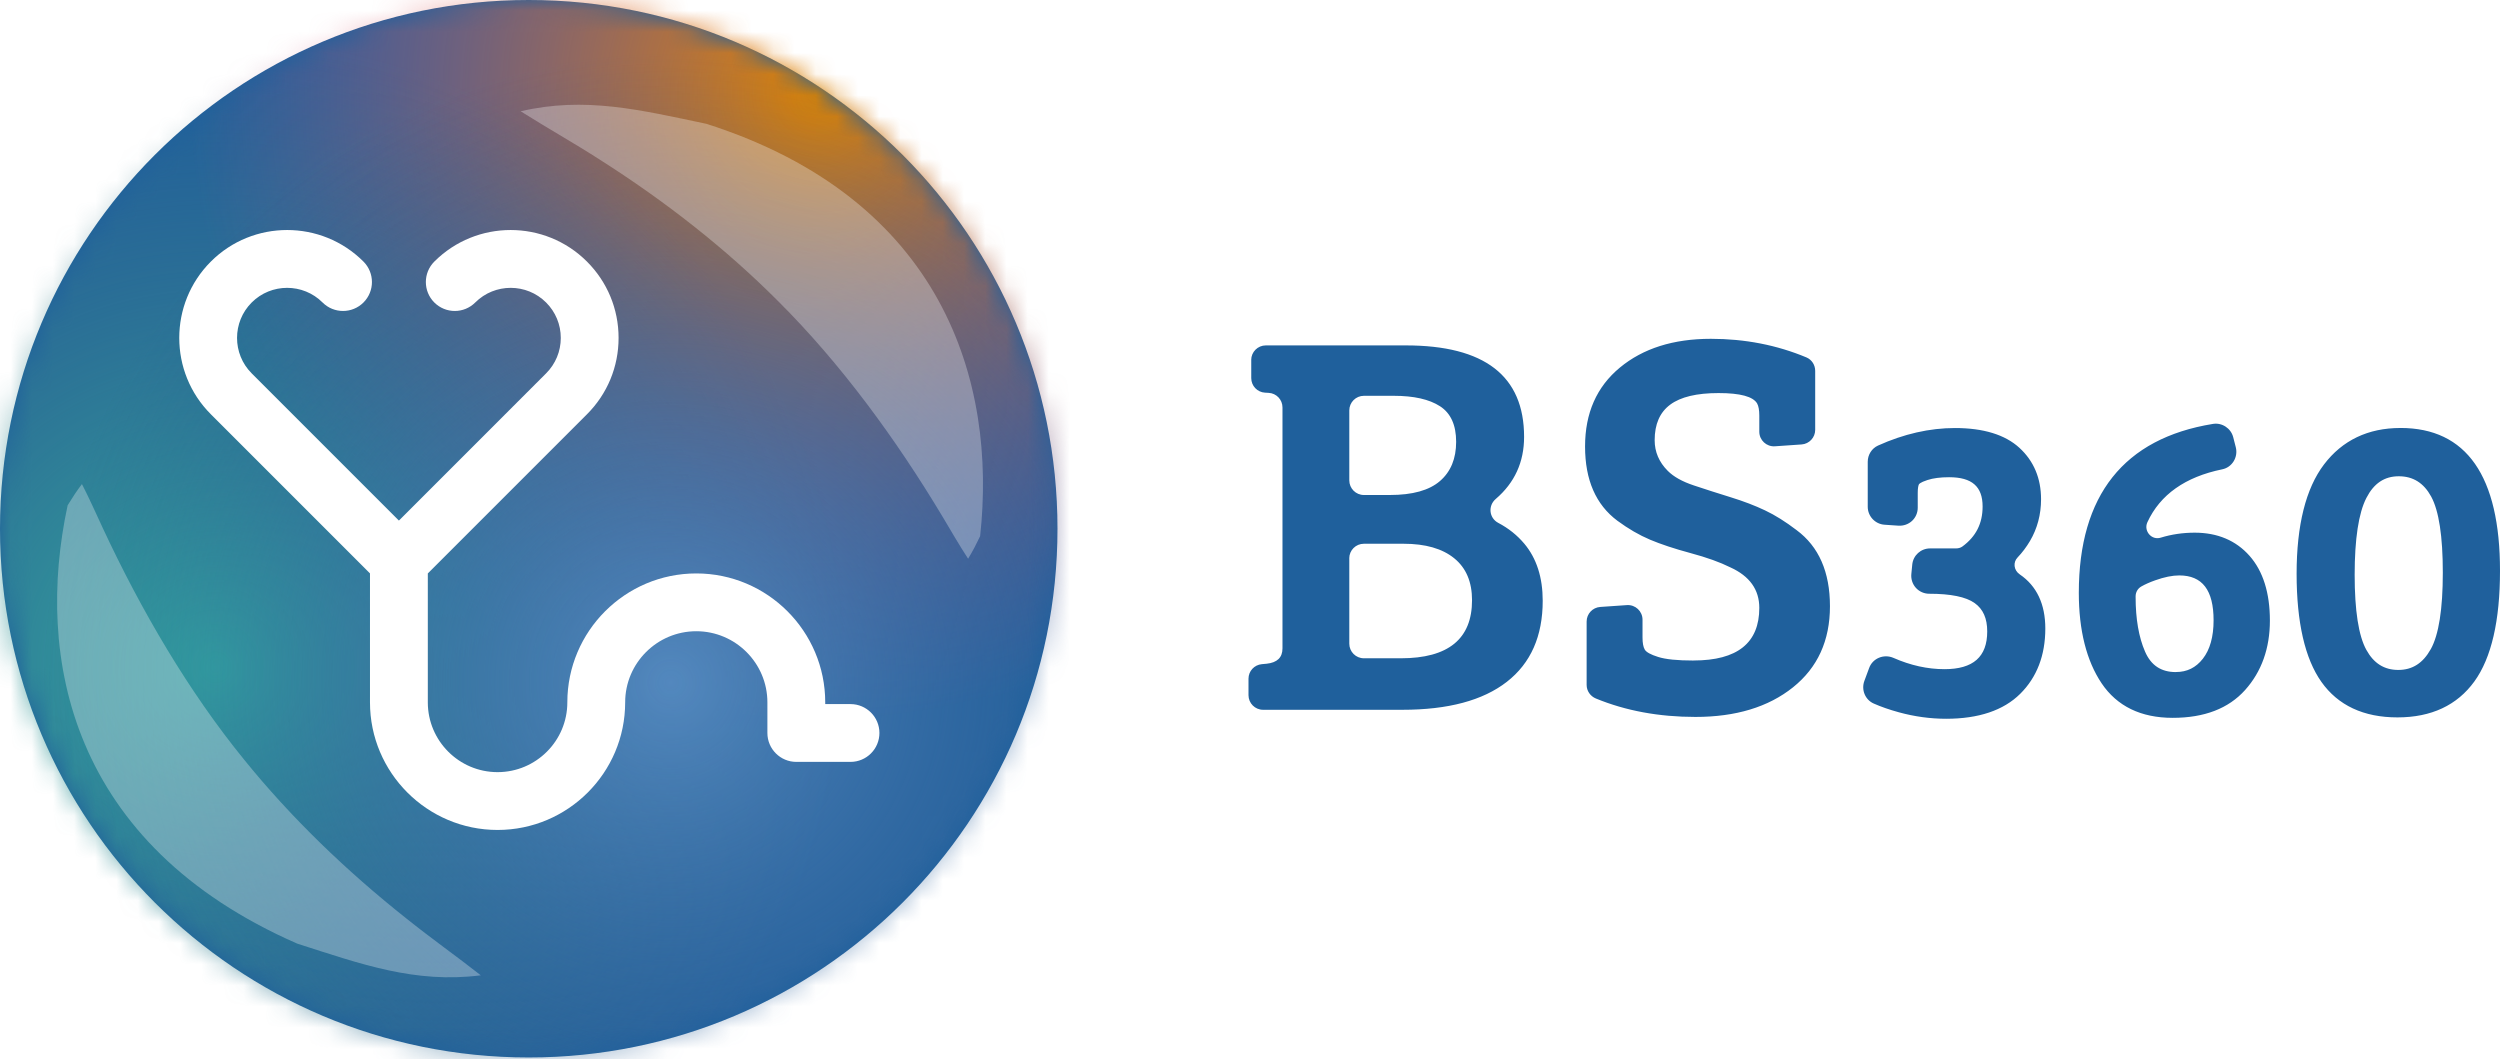
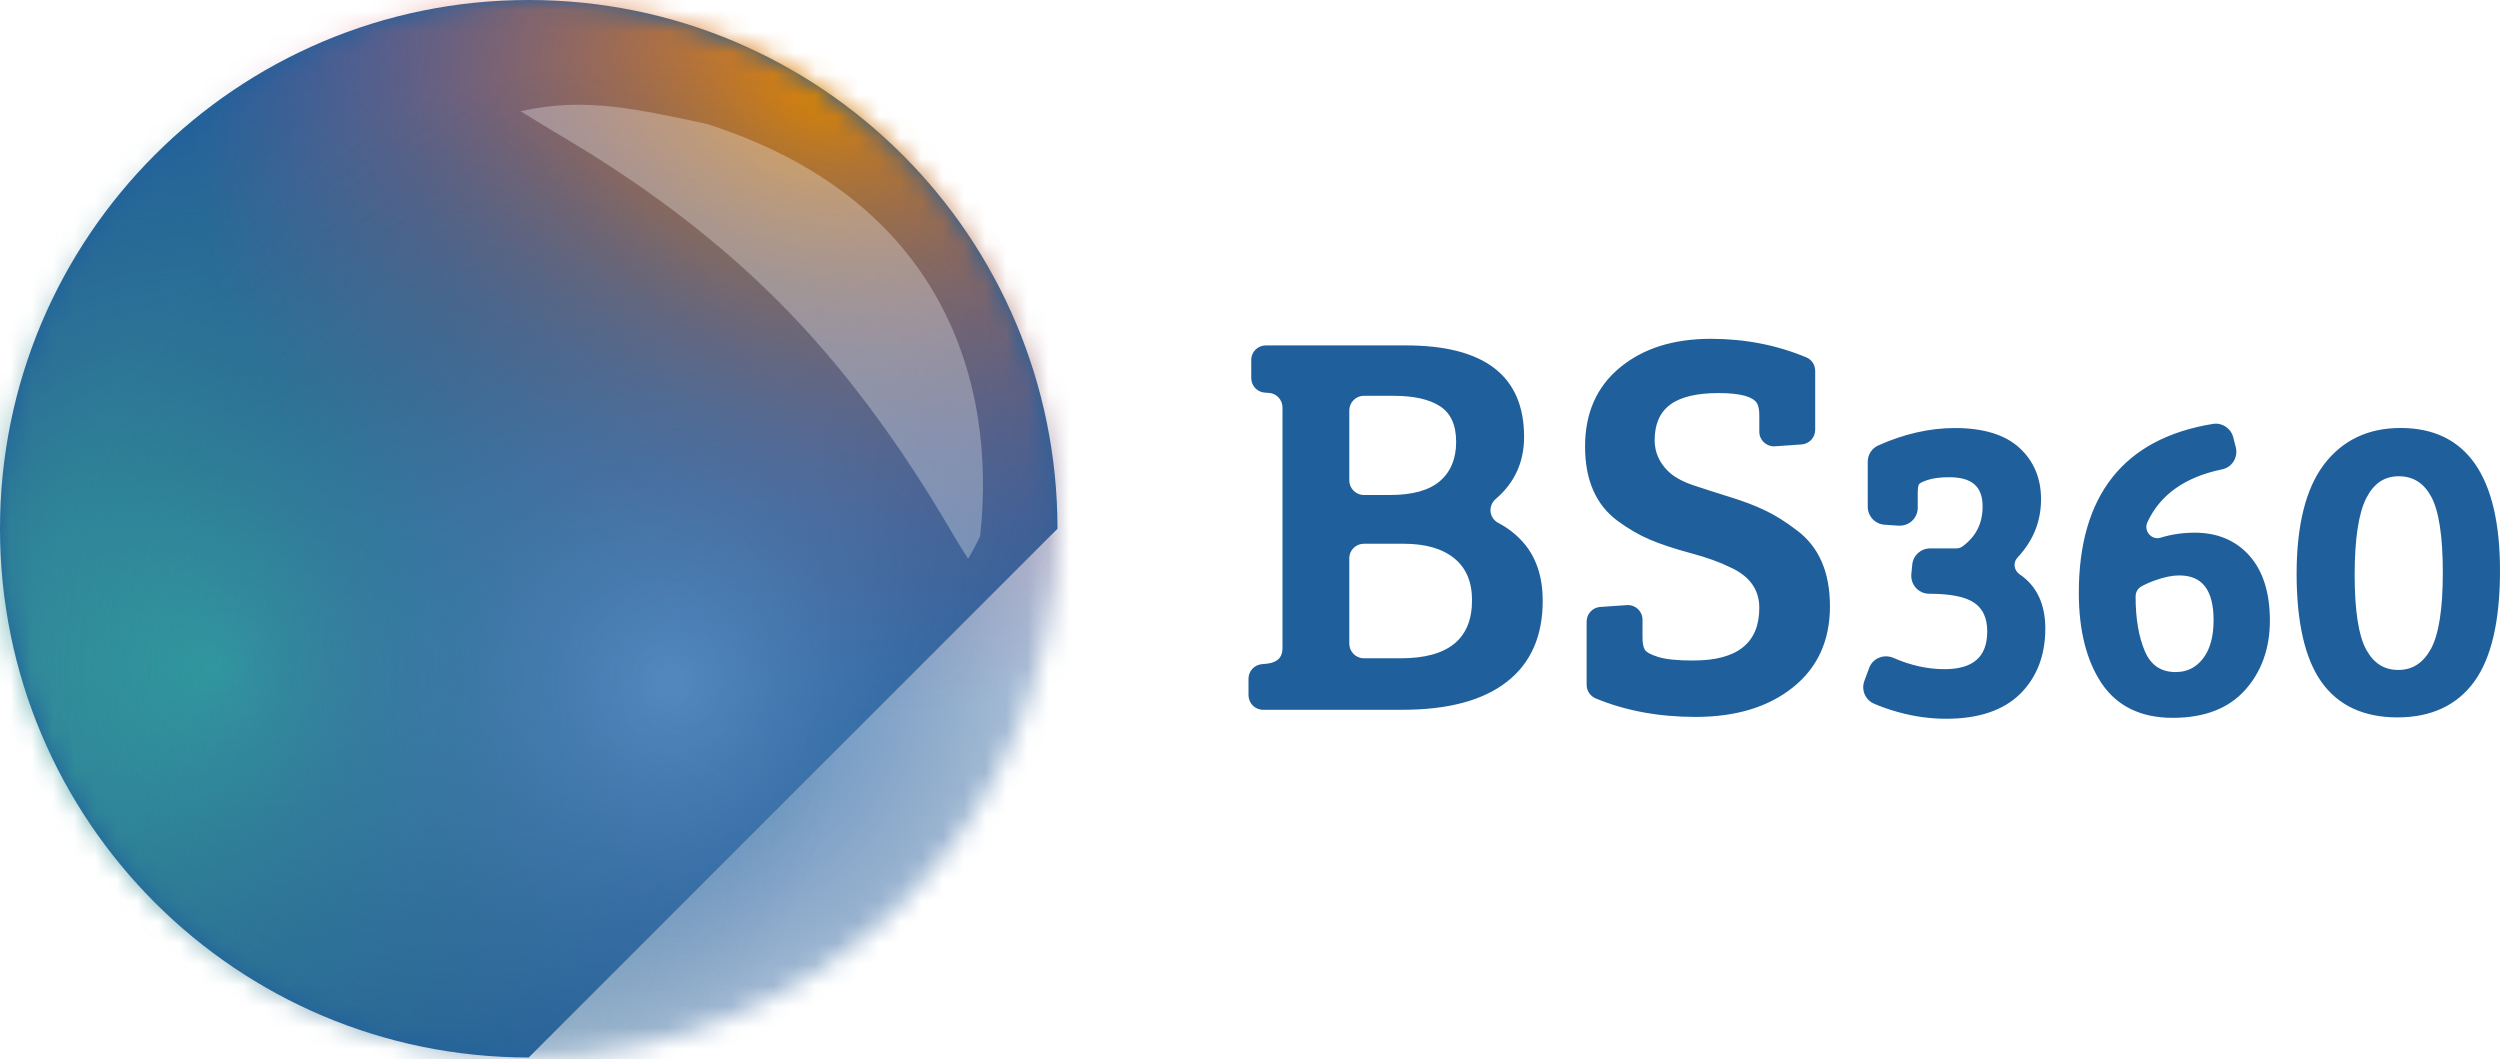
<svg xmlns="http://www.w3.org/2000/svg" width="118" height="50" viewBox="0 0 118 50" fill="none">
  <path d="M59.057 16.992C59.057 16.612 59.366 16.303 59.747 16.303H66.351C70.074 16.303 71.937 17.742 71.937 20.622C71.937 21.811 71.491 22.787 70.599 23.551C70.225 23.871 70.282 24.451 70.718 24.68C71.203 24.935 71.613 25.264 71.95 25.665C72.526 26.354 72.816 27.252 72.816 28.355C72.816 30.027 72.252 31.303 71.123 32.182C69.994 33.061 68.351 33.502 66.196 33.502H59.618C59.238 33.502 58.929 33.193 58.929 32.812V32.035C58.929 31.678 59.2 31.382 59.556 31.349L59.783 31.328C60.283 31.276 60.533 31.034 60.533 30.604V19.231C60.533 18.864 60.247 18.562 59.88 18.543L59.712 18.534C59.346 18.515 59.059 18.213 59.059 17.847V16.991L59.057 16.992ZM63.687 19.371V22.674C63.687 23.055 63.996 23.364 64.376 23.364H65.601C66.669 23.364 67.459 23.145 67.968 22.704C68.476 22.265 68.73 21.648 68.73 20.855C68.73 20.061 68.475 19.502 67.968 19.174C67.459 18.845 66.731 18.682 65.783 18.682H64.376C63.996 18.682 63.687 18.991 63.687 19.371ZM63.687 26.354V30.381C63.687 30.762 63.996 31.071 64.376 31.071H66.118C68.36 31.071 69.48 30.157 69.48 28.329C69.48 27.467 69.201 26.807 68.64 26.351C68.079 25.894 67.282 25.665 66.247 25.665H64.375C63.994 25.665 63.685 25.974 63.685 26.354H63.687ZM79.936 31.175C82.004 31.175 83.039 30.347 83.039 28.692C83.039 27.83 82.582 27.191 81.669 26.778C81.186 26.537 80.561 26.312 79.794 26.106C79.026 25.899 78.389 25.687 77.88 25.472C77.371 25.257 76.859 24.96 76.341 24.579C75.324 23.82 74.815 22.654 74.815 21.075C74.815 19.497 75.362 18.257 76.458 17.35C77.552 16.445 78.983 15.992 80.751 15.992C82.359 15.992 83.864 16.285 85.266 16.871C85.517 16.977 85.677 17.229 85.677 17.503V20.29C85.677 20.651 85.397 20.952 85.036 20.978L83.776 21.065C83.378 21.092 83.039 20.776 83.039 20.377V19.615C83.039 19.356 83.004 19.166 82.937 19.045C82.748 18.718 82.14 18.553 81.113 18.553C80.087 18.553 79.328 18.734 78.837 19.097C78.345 19.46 78.1 20.019 78.1 20.778C78.1 21.33 78.307 21.813 78.72 22.226C78.996 22.503 79.406 22.732 79.948 22.912C80.492 23.093 81.068 23.279 81.681 23.468C82.293 23.657 82.836 23.864 83.31 24.09C83.784 24.314 84.279 24.625 84.797 25.02C85.847 25.797 86.374 26.995 86.374 28.615C86.374 30.235 85.792 31.512 84.628 32.443C83.465 33.373 81.93 33.839 80.025 33.839C78.3 33.839 76.734 33.549 75.325 32.969C75.063 32.861 74.889 32.609 74.889 32.328V29.336C74.889 28.975 75.169 28.674 75.53 28.648L76.791 28.561C77.189 28.534 77.527 28.85 77.527 29.249V30.09C77.527 30.348 77.562 30.538 77.632 30.659C77.701 30.781 77.911 30.897 78.265 31.008C78.618 31.121 79.174 31.177 79.934 31.177L79.936 31.175ZM95.329 27.108C95.194 27.016 95.105 26.873 95.089 26.717C95.074 26.568 95.122 26.425 95.228 26.314C95.449 26.083 95.647 25.819 95.815 25.535C96.162 24.946 96.338 24.282 96.338 23.564C96.338 22.575 95.994 21.758 95.315 21.136C94.64 20.518 93.618 20.203 92.276 20.203C91.081 20.203 89.859 20.481 88.643 21.03C88.348 21.164 88.157 21.464 88.157 21.797V23.919C88.157 24.364 88.504 24.736 88.947 24.767L89.61 24.812C89.843 24.826 90.076 24.746 90.248 24.586C90.42 24.427 90.517 24.201 90.517 23.966V23.265C90.517 23.03 90.546 22.916 90.573 22.862C90.573 22.858 90.616 22.773 90.977 22.657C91.246 22.569 91.59 22.525 91.998 22.525C93.077 22.525 93.579 22.964 93.579 23.906C93.579 24.708 93.266 25.326 92.622 25.797C92.542 25.854 92.438 25.885 92.326 25.885H91.102C90.663 25.885 90.3 26.213 90.258 26.651L90.215 27.094C90.192 27.332 90.27 27.57 90.43 27.747C90.59 27.924 90.821 28.025 91.059 28.025C92.073 28.025 92.795 28.172 93.205 28.466C93.605 28.751 93.797 29.188 93.797 29.805C93.797 31.003 93.136 31.585 91.778 31.585C90.984 31.585 90.175 31.406 89.373 31.053C89.152 30.956 88.9 30.954 88.681 31.048C88.466 31.14 88.303 31.31 88.223 31.531L87.997 32.142C87.843 32.562 88.037 33.031 88.442 33.208C88.78 33.358 89.178 33.497 89.626 33.62C90.364 33.823 91.114 33.926 91.859 33.926C93.389 33.926 94.565 33.53 95.352 32.75C96.14 31.97 96.539 30.932 96.539 29.666C96.539 28.515 96.133 27.655 95.332 27.111L95.329 27.108ZM103.592 25.142C103.031 25.142 102.491 25.222 101.985 25.378C101.786 25.439 101.582 25.382 101.442 25.222C101.331 25.095 101.251 24.88 101.357 24.649C101.957 23.348 103.145 22.509 104.889 22.152C105.113 22.107 105.302 21.973 105.425 21.778C105.549 21.58 105.587 21.339 105.53 21.113L105.408 20.637C105.3 20.214 104.877 19.936 104.448 20.009C100.249 20.693 98.12 23.376 98.12 27.981C98.12 29.753 98.483 31.189 99.196 32.252C99.924 33.334 101.053 33.882 102.55 33.882C104.047 33.882 105.187 33.441 105.969 32.569C106.745 31.703 107.139 30.6 107.139 29.293C107.139 27.985 106.816 26.957 106.179 26.236C105.537 25.51 104.665 25.142 103.588 25.142H103.592ZM102.701 31.722C102.004 31.722 101.529 31.406 101.247 30.758C100.95 30.076 100.801 29.209 100.801 28.181V28.145C100.801 27.954 100.903 27.776 101.068 27.683C101.251 27.578 101.471 27.481 101.725 27.391C102.152 27.238 102.534 27.16 102.86 27.16C103.951 27.16 104.481 27.853 104.481 29.28C104.481 30.053 104.311 30.663 103.975 31.092C103.644 31.515 103.227 31.72 102.701 31.72V31.722ZM113.299 20.201C111.773 20.201 110.559 20.782 109.692 21.924C108.834 23.055 108.4 24.79 108.4 27.082C108.4 29.374 108.794 31.088 109.569 32.184C110.357 33.297 111.564 33.861 113.16 33.861C114.756 33.861 115.975 33.29 116.79 32.165C117.594 31.055 118 29.298 118 26.941C118 22.468 116.418 20.2 113.301 20.2L113.299 20.201ZM114.73 30.643C114.364 31.302 113.863 31.621 113.2 31.621C112.537 31.621 112.043 31.312 111.691 30.673C111.326 30.013 111.14 28.822 111.14 27.13C111.14 25.439 111.326 24.216 111.693 23.503C112.047 22.813 112.545 22.48 113.221 22.48C113.896 22.48 114.398 22.793 114.751 23.437C115.115 24.104 115.301 25.312 115.301 27.03C115.301 28.747 115.11 29.963 114.732 30.642L114.73 30.643Z" fill="#1F609C" />
-   <path d="M49.913 24.956C49.913 11.173 38.739 0 24.956 0C11.173 0 0 11.173 0 24.956C0 38.739 11.173 49.913 24.956 49.913C38.739 49.913 49.913 38.739 49.913 24.956Z" fill="#1F609C" />
+   <path d="M49.913 24.956C49.913 11.173 38.739 0 24.956 0C11.173 0 0 11.173 0 24.956C0 38.739 11.173 49.913 24.956 49.913Z" fill="#1F609C" />
  <mask id="mask0_24_155" style="mask-type:alpha" maskUnits="userSpaceOnUse" x="0" y="0" width="50" height="50">
    <path d="M49.913 24.956C49.913 11.173 38.739 0 24.956 0C11.173 0 0 11.173 0 24.956C0 38.739 11.173 49.913 24.956 49.913C38.739 49.913 49.913 38.739 49.913 24.956Z" fill="#1F609C" />
  </mask>
  <g mask="url(#mask0_24_155)">
    <path d="M38.673 34.092C55.081 34.092 68.383 20.791 68.383 4.383C68.383 -12.025 55.081 -25.326 38.673 -25.326C22.265 -25.326 8.964 -12.025 8.964 4.383C8.964 20.791 22.265 34.092 38.673 34.092Z" fill="url(#paint0_radial_24_155)" />
    <path d="M10.175 61.197C26.583 61.197 39.884 47.895 39.884 31.488C39.884 15.08 26.583 1.778 10.175 1.778C-6.233 1.778 -19.535 15.08 -19.535 31.488C-19.535 47.895 -6.233 61.197 10.175 61.197Z" fill="url(#paint1_radial_24_155)" />
    <path d="M31.66 61.919C48.067 61.919 61.369 48.618 61.369 32.21C61.369 15.802 48.067 2.501 31.66 2.501C15.252 2.501 1.95 15.802 1.95 32.21C1.95 48.618 15.252 61.919 31.66 61.919Z" fill="url(#paint2_radial_24_155)" />
  </g>
  <g opacity="0.3" filter="url(#filter0_f_24_155)">
    <path d="M24.574 5.253C27.613 4.543 30.227 5.191 33.344 5.845C44.501 9.405 47.063 18.001 46.262 25.307C46.085 25.67 45.911 26.026 45.694 26.371C45.264 25.711 44.89 25.058 44.501 24.407C42.296 20.726 39.681 17.155 36.73 14.217C34.261 11.739 31.404 9.502 28.323 7.543C27.101 6.755 25.819 6.038 24.576 5.253H24.574Z" fill="white" />
  </g>
  <g opacity="0.3" filter="url(#filter1_f_24_155)">
-     <path d="M22.695 46.035C19.599 46.428 17.067 45.514 14.034 44.541C3.303 39.848 1.643 31.034 3.193 23.85C3.407 23.507 3.617 23.171 3.868 22.849C4.228 23.55 4.532 24.238 4.852 24.926C6.666 28.816 8.898 32.637 11.53 35.864C13.73 38.584 16.341 41.104 19.203 43.37C20.337 44.28 21.538 45.126 22.694 46.035L22.695 46.035Z" fill="white" />
-   </g>
-   <path d="M41.509 34.596C41.509 35.35 40.898 35.961 40.144 35.961H37.587C36.833 35.961 36.221 35.35 36.221 34.596V33.151C36.221 31.3 34.716 29.794 32.865 29.794C31.014 29.794 29.508 31.3 29.508 33.151C29.508 36.471 26.806 39.174 23.485 39.174C20.165 39.174 17.463 36.471 17.463 33.151V27.064L9.951 19.552C7.964 17.565 7.964 14.334 9.951 12.347C11.937 10.36 15.171 10.36 17.156 12.347C17.689 12.88 17.689 13.745 17.156 14.278C16.623 14.811 15.758 14.811 15.225 14.278C14.303 13.356 12.802 13.356 11.88 14.278C10.958 15.2 10.958 16.701 11.88 17.623L18.828 24.571L25.776 17.623C26.222 17.176 26.469 16.582 26.469 15.95C26.469 15.318 26.222 14.724 25.776 14.278C24.854 13.356 23.354 13.356 22.431 14.278C21.898 14.811 21.034 14.811 20.5 14.278C19.967 13.745 19.967 12.88 20.5 12.347C22.487 10.36 25.719 10.36 27.705 12.347C28.667 13.309 29.197 14.589 29.197 15.95C29.197 17.312 28.667 18.592 27.705 19.554L20.193 27.066V33.153C20.193 34.968 21.669 36.445 23.485 36.445C25.302 36.445 26.778 34.969 26.778 33.153C26.778 29.796 29.508 27.066 32.865 27.066C36.221 27.066 38.951 29.796 38.951 33.153V33.233H40.144C40.898 33.233 41.509 33.844 41.509 34.598V34.596Z" fill="white" />
+     </g>
  <defs>
    <filter id="filter0_f_24_155" x="21.969" y="2.339" width="27.033" height="26.637" filterUnits="userSpaceOnUse" color-interpolation-filters="sRGB">
      <feFlood flood-opacity="0" result="BackgroundImageFix" />
      <feBlend mode="normal" in="SourceGraphic" in2="BackgroundImageFix" result="shape" />
      <feGaussianBlur stdDeviation="1.302" result="effect1_foregroundBlur_24_155" />
    </filter>
    <filter id="filter1_f_24_155" x="0.09" y="20.245" width="25.21" height="28.489" filterUnits="userSpaceOnUse" color-interpolation-filters="sRGB">
      <feFlood flood-opacity="0" result="BackgroundImageFix" />
      <feBlend mode="normal" in="SourceGraphic" in2="BackgroundImageFix" result="shape" />
      <feGaussianBlur stdDeviation="1.302" result="effect1_foregroundBlur_24_155" />
    </filter>
    <radialGradient id="paint0_radial_24_155" cx="0" cy="0" r="1" gradientUnits="userSpaceOnUse" gradientTransform="translate(38.673 4.383) rotate(-180) scale(29.709)">
      <stop stop-color="#DF8400" />
      <stop offset="1" stop-color="#D54A92" stop-opacity="0" />
    </radialGradient>
    <radialGradient id="paint1_radial_24_155" cx="0" cy="0" r="1" gradientUnits="userSpaceOnUse" gradientTransform="translate(10.175 31.488) rotate(-180) scale(29.709)">
      <stop stop-color="#33ACA2" />
      <stop offset="1" stop-color="#406D80" stop-opacity="0" />
    </radialGradient>
    <radialGradient id="paint2_radial_24_155" cx="0" cy="0" r="1" gradientUnits="userSpaceOnUse" gradientTransform="translate(31.66 32.21) rotate(-180) scale(29.709 29.709)">
      <stop stop-color="#5388BE" />
      <stop offset="1" stop-color="#1F4E87" stop-opacity="0" />
    </radialGradient>
  </defs>
</svg>